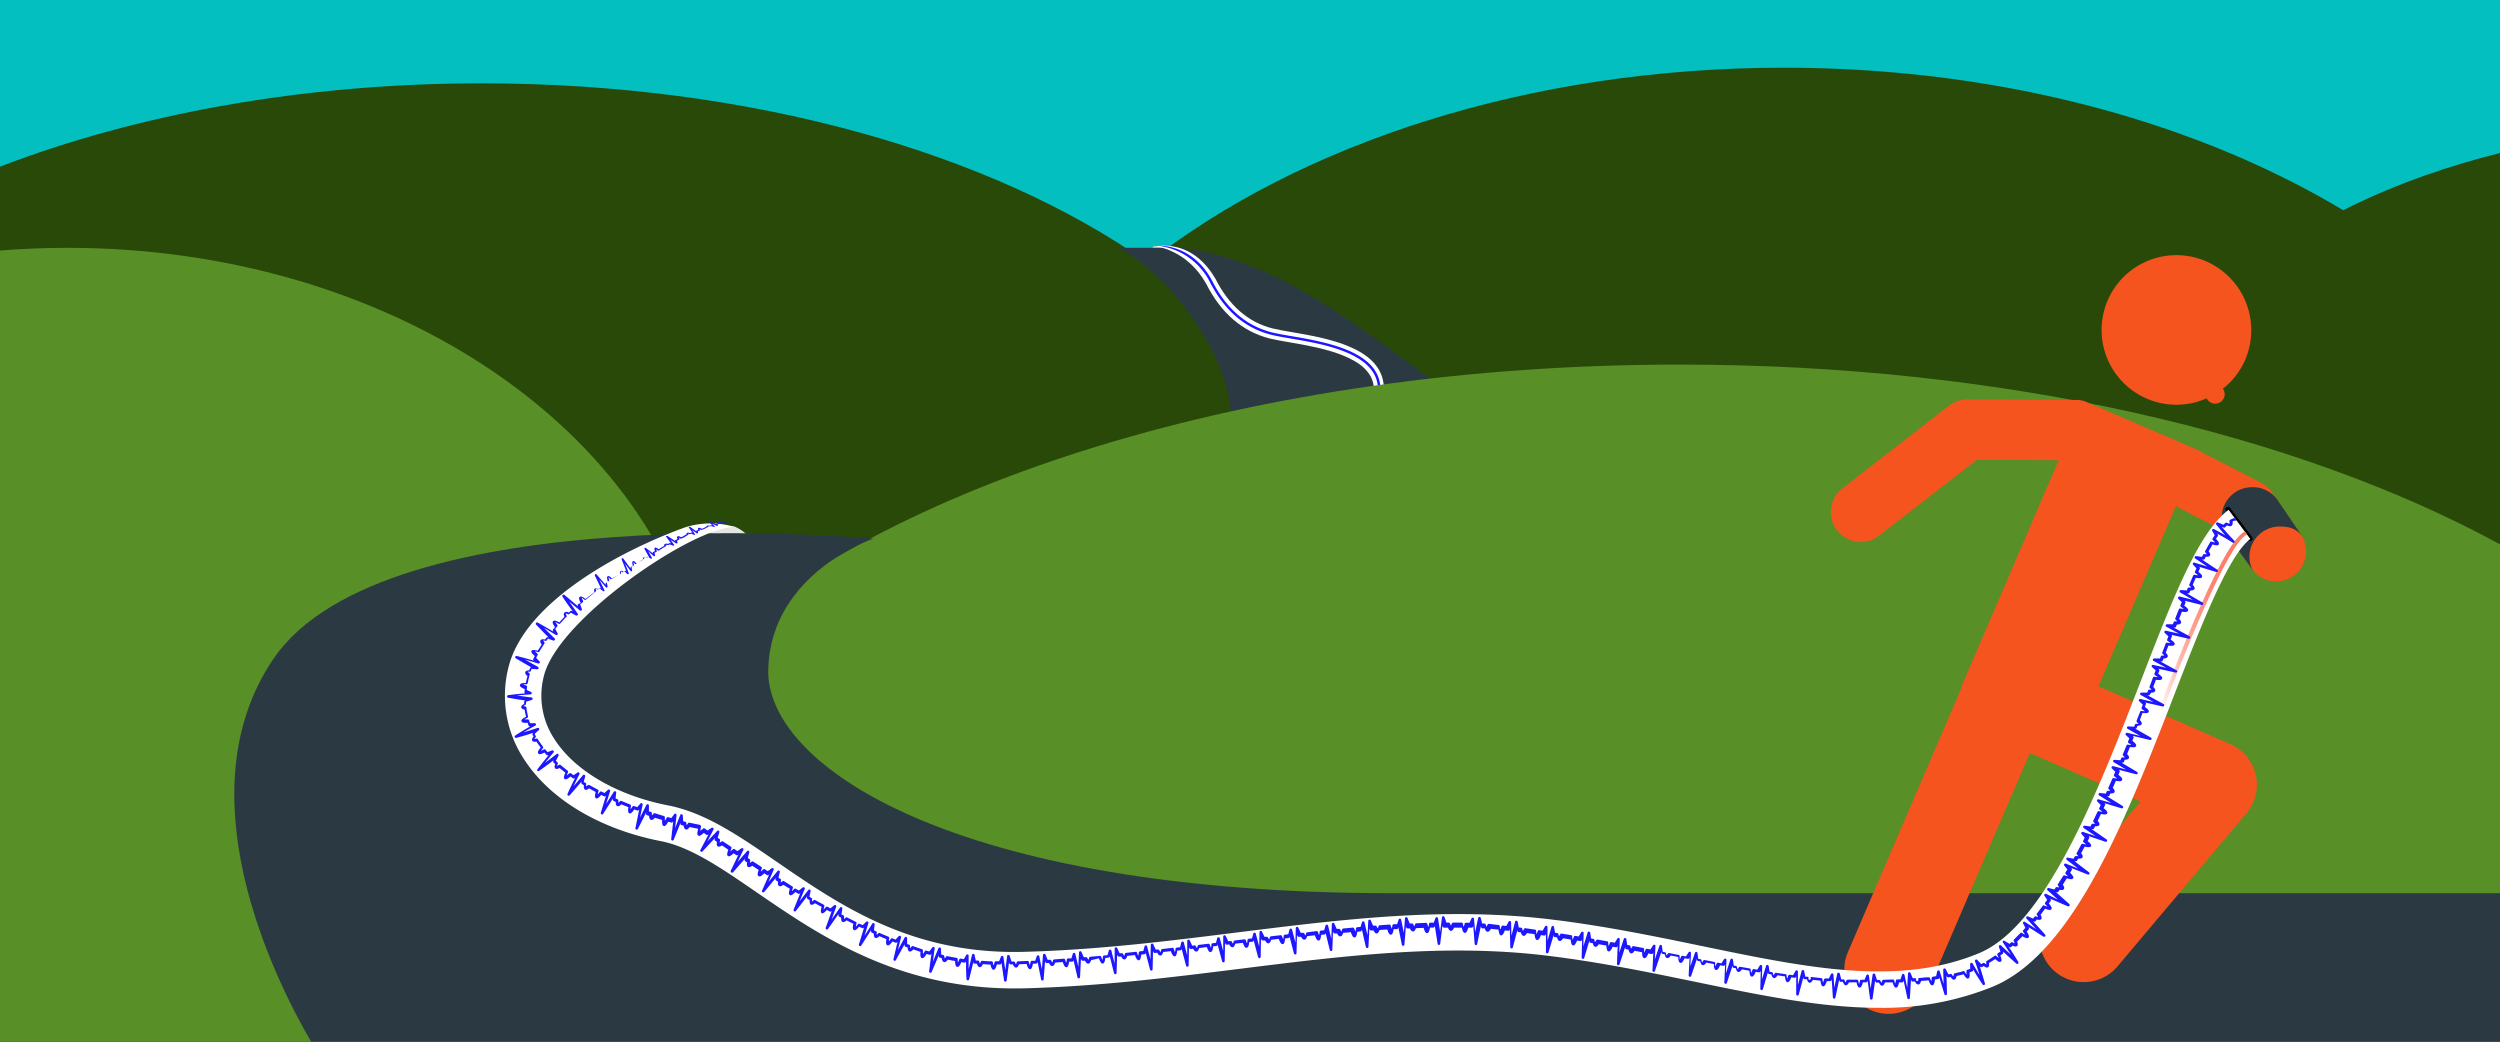
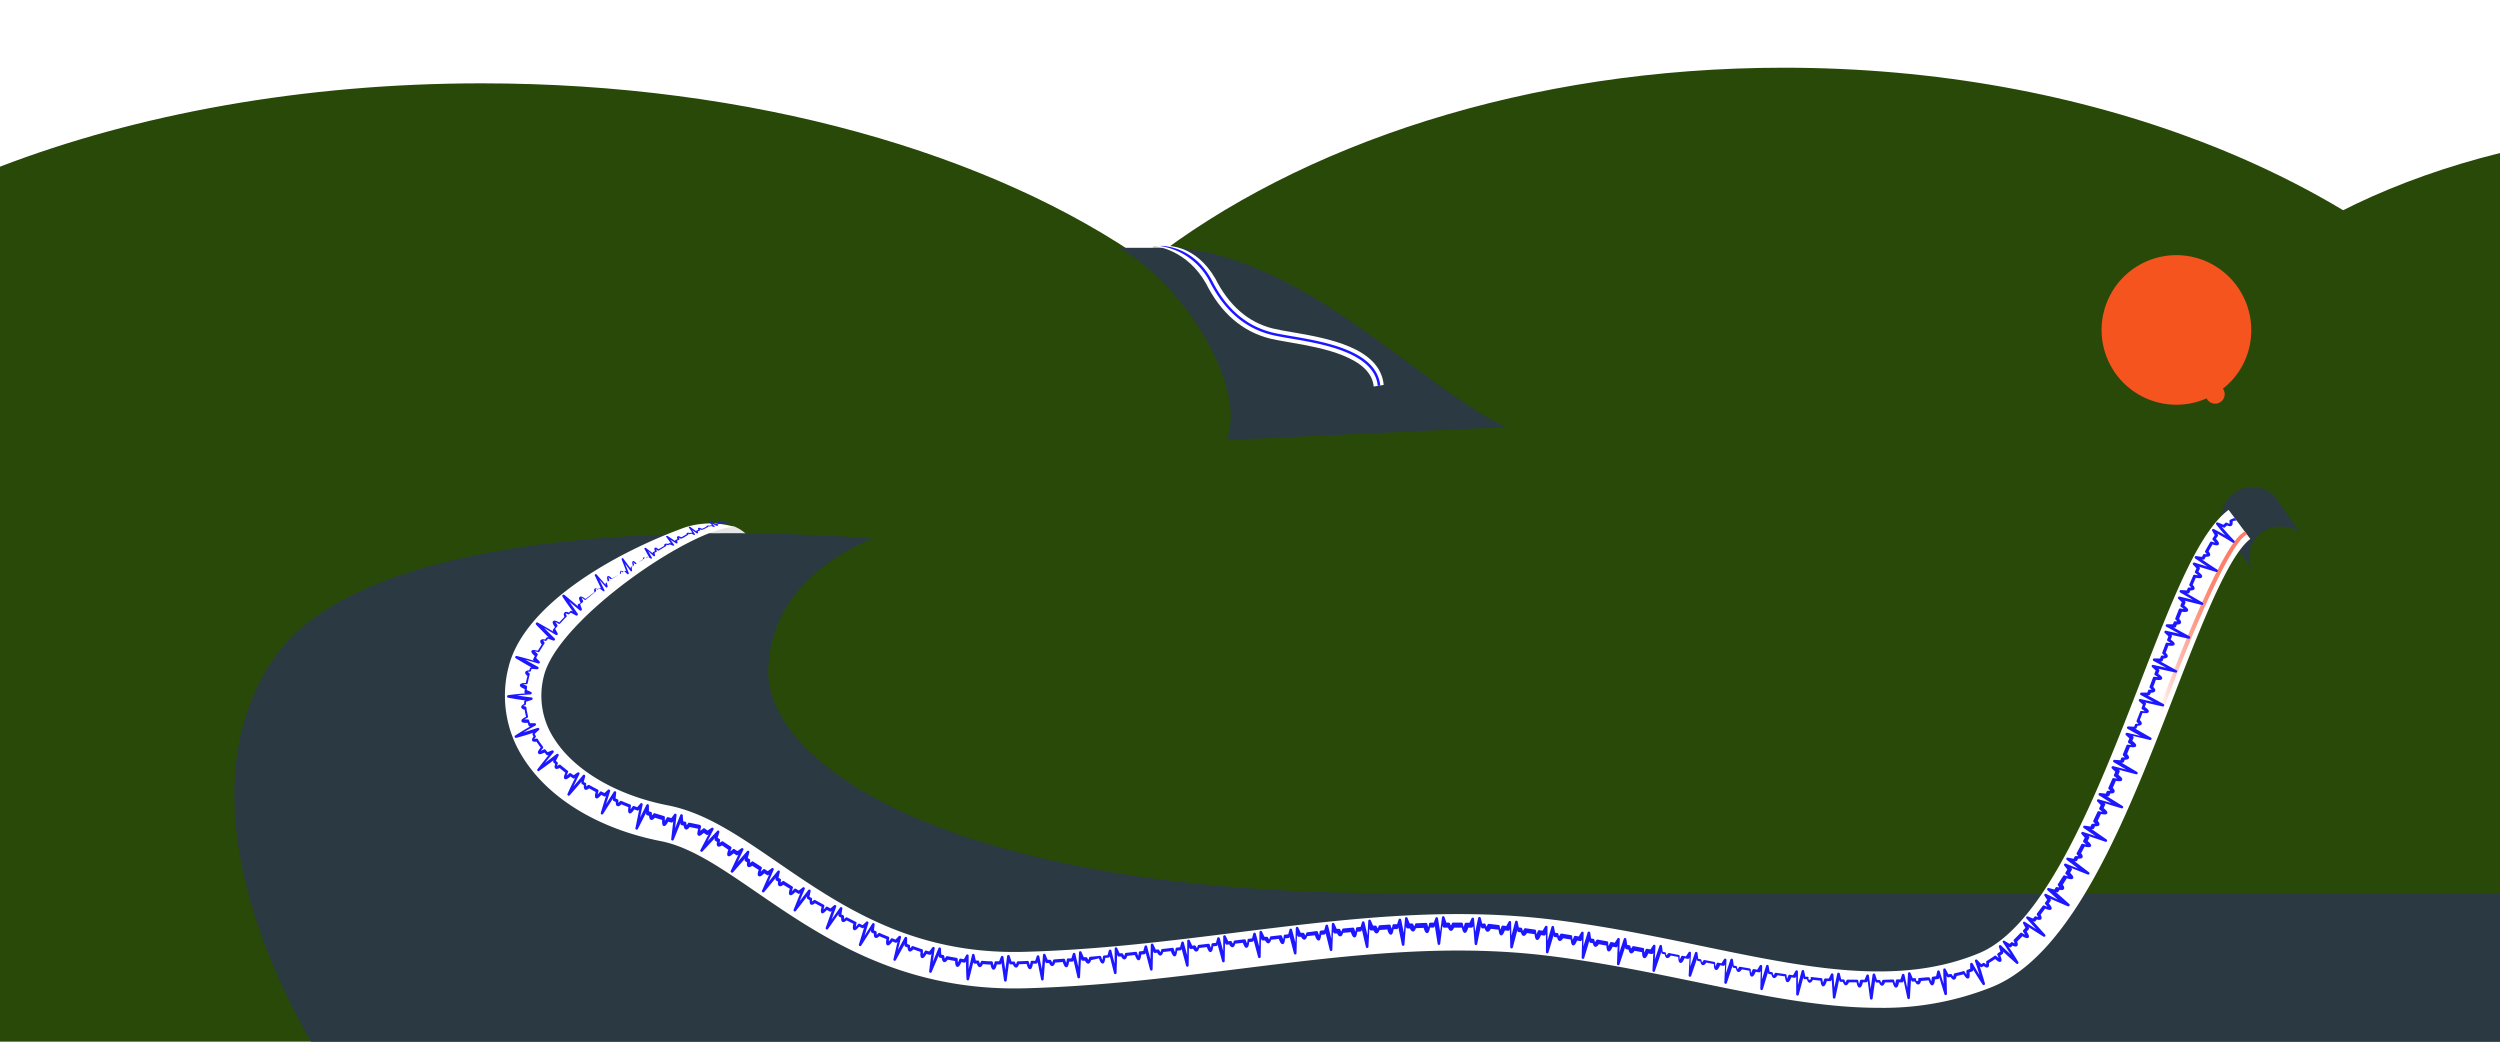
<svg xmlns="http://www.w3.org/2000/svg" viewBox="0 0 480 200">
  <defs>
    <style>.cls-1{fill:#04bfbf;}.cls-2{fill:#284907;}.cls-3{fill:#ccc;}.cls-4{fill:#2b3a42;}.cls-5{fill:#fff;}.cls-6{fill:#1d17ff;}.cls-7{fill:#588f27;}.cls-8{fill:#e5e5e5;}.cls-9{fill:#f5541f;}.cls-10{fill:none;stroke:#000;stroke-linecap:round;stroke-miterlimit:10;}.cls-11{fill:url(#linear-gradient);}</style>
    <linearGradient id="linear-gradient" x1="414.54" y1="119.28" x2="431.46" y2="119.28" gradientUnits="userSpaceOnUse">
      <stop offset="0" stop-color="#fff" />
      <stop offset="0.01" stop-color="#fffdfc" />
      <stop offset="0.11" stop-color="#ffdad4" />
      <stop offset="0.22" stop-color="#ffbdb2" />
      <stop offset="0.34" stop-color="#ffa595" />
      <stop offset="0.47" stop-color="#ff927f" />
      <stop offset="0.61" stop-color="#ff8570" />
      <stop offset="0.77" stop-color="#ff7d67" />
      <stop offset="1" stop-color="#ff7b64" />
    </linearGradient>
  </defs>
  <title>mobile_ekg</title>
  <g id="Background">
-     <rect class="cls-1" width="480" height="200" />
-   </g>
+     </g>
  <g id="Layer_1" data-name="Layer 1">
    <path class="cls-2" d="M480,29.38c-40.18,10-68.24,32.76-68.24,59.23s28.06,49.21,68.24,59.23Z" />
    <path class="cls-2" d="M342.5,13c-49,0-92.86,14.56-122.12,37.46C190.63,29.48,144.41,16,92.5,16,58.13,16,26.25,21.92,0,32V200H480V64.77C452.27,33.79,401.08,13,342.5,13Z" />
    <path class="cls-3" d="M223.69,47.17l-2.09.1a.3.3,0,0,0-.27.37h2.36Z" />
    <path class="cls-4" d="M214.84,47.58h11.74C251.5,50.33,272.54,74,289.06,82l-53.58,2.48C239.58,75,227.89,54.92,214.84,47.58Z" />
    <path class="cls-5" d="M263.75,74.21c-.54-5.64-9.78-7.4-15.88-8.44-1.56-.27-2.9-.5-4-.76-5.3-1.32-9.43-4.87-12.29-10.54-3.65-6.5-9.57-7.21-10-7.2l2.09-.1c.55.09,5.81-.29,9.67,6.31,2.63,5.21,6.33,8.41,11,9.58,1,.25,2.3.47,3.82.73,6.7,1.15,16.82,2.95,17.51,10.11Z" />
    <path class="cls-6" d="M264.53,74.09c-.63-6.25-10.2-8-16.53-9.06-1.54-.26-2.87-.49-3.91-.75-5.08-1.27-9-4.68-11.8-10.15a12.87,12.87,0,0,0-9.63-6.91l.47,0c.1,0,6.08,0,9.61,6.71,2.69,5.34,6.55,8.66,11.48,9.89,1,.25,2.34.48,3.87.74,6.47,1.11,16.26,2.85,16.92,9.48Z" />
-     <path class="cls-7" d="M322.5,70c-81.68,0-152.58,22.77-188.15,56.17C124.74,81.59,74,47.58,12.89,47.58c-4.36,0-8.65.18-12.89.52V200H480V104.51C441.12,83.32,385,70,322.5,70Z" />
    <path class="cls-8" d="M132.54,101.62l8.43-.54a7.34,7.34,0,0,1,2.43,1.59h-6Z" />
    <path class="cls-4" d="M480,171.5H267.5c-84.5,0-120.5-24.5-120-43s20.17-25.08,20.17-25.08S74,94.89,52.5,126.5c-17.46,25.68,0,61.1,7.23,73.5H480Z" />
    <g id="Person_Jogging" data-name="Person Jogging">
-       <path class="cls-9" d="M442,103l-5.73-8.42a5.76,5.76,0,0,0-2.12-1.88l-11.88-6.11,0-.07L401,77.36l-.26-.11-.56-.24,0,0a5.74,5.74,0,0,0-1.53-.22l-20.95-.1h0a5.75,5.75,0,0,0-3.52,1.21L353.46,94a5.75,5.75,0,0,0,7,9.09l19.1-14.81,15.71.08-18.73,43.59.11,0-21.85,50.85a8.5,8.5,0,1,0,15.62,6.71l19.31-44.94L411,153.89l-17.33,20.58a8.5,8.5,0,1,0,13,10.95l24.65-29.27a8.5,8.5,0,0,0-3.08-13.26L402.9,131.78,417.76,97.2l9.87,5.07,4.91,7.21A5.75,5.75,0,0,0,442,103Z" />
      <path class="cls-9" d="M423.68,50.22a14.36,14.36,0,1,0,0,26.26,1.82,1.82,0,1,0,3.12-1.85,14.18,14.18,0,0,0,4.28-5.55A14.43,14.43,0,0,0,423.68,50.22Z" />
      <path class="cls-4" d="M437.72,101.09c2,0,3.39.5,4.44,2.08L437.29,96a5.77,5.77,0,0,0-4.92-2.46,5.83,5.83,0,0,0-4.87,9l5.29,7.27a4.78,4.78,0,0,1-.9-2.89A5.83,5.83,0,0,1,437.72,101.09Z" />
-       <line class="cls-10" x1="427.76" y1="97.8" x2="432" y2="103.4" />
    </g>
    <path class="cls-5" d="M427.89,97.89c-5.83,4.38-10.72,17-16.91,33-8.08,20.85-18.14,46.8-31,52.12-15.52,6.43-32.93,2.83-53.08-1.34-9.17-1.9-18.65-3.86-28.89-5.11-20.53-2.51-40.05-.08-60.71,2.5-13,1.63-26.54,3.31-40.55,3.69-21.6.62-35.37-8.87-47.52-17.22-7.43-5.1-13.84-9.51-21-10.9-9.79-1.92-17.94-6.68-21.79-12.74a15.06,15.06,0,0,1-2-12.15c2.73-10.91,28.49-28.48,36.6-28.57a16.24,16.24,0,0,0-9.44.06c-12.32,4.44-30.8,14.26-33.95,26.81a22.1,22.1,0,0,0,2.89,17.61c4.93,7.76,14.54,13.54,26.35,15.85,5.71,1.12,11.56,5.14,18.35,9.8,12.39,8.51,27.83,19.11,51.68,18.45,14.35-.39,28-2.1,41.22-3.75,20.22-2.52,39.32-4.9,59-2.5,10,1.22,19.29,3.15,28.32,5,12.64,2.62,24.26,5,35.29,5a56.14,56.14,0,0,0,21.89-4.07c15.61-6.47,25.82-32.81,34.83-56.06,5.09-13.13,10.35-26.71,14.59-29.89Z" />
    <path class="cls-11" d="M415.25,136.49l-.71-.26C415,134.92,426.3,104,431,102.07l.41.57C427.78,104.16,418.47,127.63,415.25,136.49Z" />
    <path class="cls-6" d="M429.07,100a3.29,3.29,0,0,1,.34-.08l-.33-.43-.19,0-.17.07a4.94,4.94,0,0,0-.54.25.25.25,0,0,0-.12.25,2,2,0,0,1,0,.51l-.19-.06-.28-.13a.25.25,0,0,0-.28,0l-.08.07-.34.3c-.36-.16-.72-.31-1.09-.44a.25.25,0,0,0-.28.39c.53.68,1.11,1.38,1.76,2.1-.69-.4-1.42-.8-2.21-1.22a.25.25,0,0,0-.33.34q.24.43.49.84l-.23.35-.16.24a.25.25,0,0,0,0,.32,5.15,5.15,0,0,1,.45.5,5.35,5.35,0,0,1-.64-.18.25.25,0,0,0-.3.11l-.94,1.66a.25.25,0,0,0,0,.29c.11.12.23.28.28.34a2,2,0,0,1-.45,0,.25.25,0,0,0-.26.13l-.2.4-1.12-.15a.25.25,0,0,0-.27.16.25.25,0,0,0,.09.3l2.33,1.56-2.47-.77a.25.25,0,0,0-.26.41l.64.69-.28.61a.25.25,0,0,0,.08.31,5.07,5.07,0,0,1,.51.41,5.26,5.26,0,0,1-.65-.1.25.25,0,0,0-.28.14l-.74,1.71a.25.25,0,0,0,.06.29,2,2,0,0,1,.29.31,2.16,2.16,0,0,1-.42,0,.22.22,0,0,0-.25.15l-.17.41-1.12-.07a.23.23,0,0,0-.26.18.25.25,0,0,0,.11.29l2.42,1.4-2.52-.62a.24.24,0,0,0-.28.12.25.25,0,0,0,0,.3l.68.65-.25.61a.25.25,0,0,0,.1.3,5.16,5.16,0,0,1,.52.39,5.14,5.14,0,0,1-.65-.08.25.25,0,0,0-.28.15l-.68,1.73a.25.25,0,0,0,.07.28,2,2,0,0,1,.29.3,1.8,1.8,0,0,1-.42,0,.27.27,0,0,0-.25.16l-.16.41-1.12,0a.26.26,0,0,0-.25.18.25.25,0,0,0,.12.29l2.45,1.34-2.52-.57a.26.26,0,0,0-.28.13.25.25,0,0,0,.05.3l.69.64-.23.61a.25.25,0,0,0,.1.3,5.16,5.16,0,0,1,.53.38,5,5,0,0,1-.65-.07.25.25,0,0,0-.27.16l-.65,1.73a.25.25,0,0,0,.08.28,2,2,0,0,1,.3.3,2.08,2.08,0,0,1-.42,0,.24.24,0,0,0-.24.16l-.15.41-1.12,0a.24.24,0,0,0-.25.18.25.25,0,0,0,.12.29l2.45,1.32-2.51-.56a.25.25,0,0,0-.22.43l.69.63-.23.61a.25.25,0,0,0,.1.3,5.17,5.17,0,0,1,.53.38,5.14,5.14,0,0,1-.64-.07.25.25,0,0,0-.28.16l-.65,1.73a.25.25,0,0,0,.08.28,1.94,1.94,0,0,1,.3.3,2.11,2.11,0,0,1-.42,0,.24.24,0,0,0-.24.16l-.16.41-1.12,0a.25.25,0,0,0-.25.18.25.25,0,0,0,.12.29l2.44,1.33-2.51-.57a.25.25,0,0,0-.28.13.25.25,0,0,0,.05.3l.69.64-.23.61a.25.25,0,0,0,.1.3,5.09,5.09,0,0,1,.53.38,5.22,5.22,0,0,1-.64-.07.24.24,0,0,0-.28.16l-.67,1.72a.25.25,0,0,0,.07.28,2,2,0,0,1,.29.3,2,2,0,0,1-.42,0,.29.29,0,0,0-.25.16l-.16.41-1.12-.06a.26.26,0,0,0-.25.18.25.25,0,0,0,.12.29l2.42,1.36-2.5-.6a.25.25,0,0,0-.28.12.25.25,0,0,0,0,.3l.68.64-.24.6a.25.25,0,0,0,.1.3,5.08,5.08,0,0,1,.52.39,5.19,5.19,0,0,1-.64-.08.25.25,0,0,0-.28.15l-.7,1.71a.25.25,0,0,0,.07.28,2,2,0,0,1,.29.31,2.1,2.1,0,0,1-.42,0,.23.23,0,0,0-.25.15l-.17.4-1.12-.08a.24.24,0,0,0-.26.17.25.25,0,0,0,.11.29l2.38,1.4-2.48-.65a.26.26,0,0,0-.28.12.25.25,0,0,0,0,.3l.67.66-.25.6a.25.25,0,0,0,.09.3,5.29,5.29,0,0,1,.51.4,5.35,5.35,0,0,1-.64-.09.25.25,0,0,0-.28.15l-.74,1.69a.25.25,0,0,0,.06.29,2,2,0,0,1,.28.31,1.84,1.84,0,0,1-.42,0,.25.25,0,0,0-.25.15l-.18.4-1.11-.12a.25.25,0,0,0-.16.46l2.34,1.47-2.45-.72a.25.25,0,0,0-.25.41l.65.68-.27.59a.25.25,0,0,0,.08.31,5.13,5.13,0,0,1,.5.41,5.07,5.07,0,0,1-.64-.12.25.25,0,0,0-.29.14l-.79,1.66a.25.25,0,0,0,.05.29,2,2,0,0,1,.27.32,2.17,2.17,0,0,1-.42,0,.26.26,0,0,0-.26.14l-.19.39-1.11-.16a.24.24,0,0,0-.27.16.25.25,0,0,0,.09.3l2.28,1.55-2.42-.81a.25.25,0,0,0-.29.1.25.25,0,0,0,0,.3l.62.7-.29.58a.25.25,0,0,0,.07.31,5.07,5.07,0,0,1,.48.43,5.06,5.06,0,0,1-.63-.14.25.25,0,0,0-.29.12l-.86,1.62a.25.25,0,0,0,0,.29,2,2,0,0,1,.25.33,2.54,2.54,0,0,1-.41,0,.25.25,0,0,0-.26.13l-.21.38-1.1-.22a.25.25,0,0,0-.2.44l2.18,1.66-2.36-.94a.25.25,0,0,0-.29.39l.58.73-.33.55a.25.25,0,0,0,0,.31,5.05,5.05,0,0,1,.45.46,5.09,5.09,0,0,1-.62-.18.25.25,0,0,0-.3.1l-1,1.56a.25.25,0,0,0,0,.29,2.05,2.05,0,0,1,.23.35,2,2,0,0,1-.41-.06.25.25,0,0,0-.27.11l-.23.36-1.08-.29a.25.25,0,0,0-.29.12.25.25,0,0,0,.05.31l2,1.81-2.27-1.11a.25.25,0,0,0-.32.36l.52.77-.37.52a.25.25,0,0,0,0,.32,5.25,5.25,0,0,1,.41.49,5.33,5.33,0,0,1-.6-.23.25.25,0,0,0-.31.08l-1.09,1.45a.25.25,0,0,0,0,.29,2.09,2.09,0,0,1,.2.37,2,2,0,0,1-.4-.1.25.25,0,0,0-.28.08l-.27.33-1-.41a.25.25,0,0,0-.27.4l1.89,2.06-2.18-1.4a.25.25,0,0,0-.3,0,.25.25,0,0,0-.05.3l.43.83-.08.09c-.11.13-.22.25-.33.37a.25.25,0,0,0,0,.32,5.06,5.06,0,0,1,.34.53,5.19,5.19,0,0,1-.56-.31.25.25,0,0,0-.32,0l-1.26,1.28a.25.25,0,0,0,0,.29,2.08,2.08,0,0,1,.14.39,2,2,0,0,1-.37-.16.25.25,0,0,0-.29,0l-.31.28-.95-.57a.25.25,0,0,0-.31,0,.25.25,0,0,0,0,.31c.52.77,1,1.56,1.53,2.34-.64-.59-1.28-1.18-1.9-1.77a.25.25,0,0,0-.41.26l.29.89-.27.2-.23.16a.25.25,0,0,0-.08.31,5,5,0,0,1,.24.59,5.19,5.19,0,0,1-.47-.41.25.25,0,0,0-.31,0l-.57.38-.34.22c-.19.12-.37.25-.57.35a.25.25,0,0,0-.13.28,2,2,0,0,1,0,.4,2.09,2.09,0,0,1-.32-.24.25.25,0,0,0-.3,0l-.34.19-.77-.81a.25.25,0,0,0-.42.25c.3.88.6,1.77.88,2.67-.46-.74-.91-1.49-1.34-2.23a.25.25,0,0,0-.47.13l0,.92-.08,0a4.22,4.22,0,0,1-.46.17.25.25,0,0,0-.18.28,5.12,5.12,0,0,1,0,.62,5,5,0,0,1-.32-.53.25.25,0,0,0-.3-.12,4.92,4.92,0,0,1-.63.18l-1,.24a.25.25,0,0,0-.19.21,1.91,1.91,0,0,1-.09.39,2,2,0,0,1-.24-.35.25.25,0,0,0-.26-.13l-.43.07-.52-1a.25.25,0,0,0-.28-.13.25.25,0,0,0-.19.25l.07,2.72-.74-2.41a.24.24,0,0,0-.25-.18.25.25,0,0,0-.24.19l-.21.92-.63.1a.25.25,0,0,0-.21.23,5,5,0,0,1-.08.65,4.89,4.89,0,0,1-.24-.59.25.25,0,0,0-.27-.17l-.43,0-1.38.13a.25.25,0,0,0-.22.19.23.23,0,1,1-.34,0,.25.25,0,0,0-.25-.15l-.43,0-.43-1a.25.25,0,0,0-.27-.15.25.25,0,0,0-.21.23l-.16,2.74-.52-2.46a.25.25,0,0,0-.23-.2.24.24,0,0,0-.25.17l-.29.89-.64,0a.25.25,0,0,0-.24.21,5.12,5.12,0,0,1-.13.62,5.08,5.08,0,0,1-.19-.62.26.26,0,0,0-.25-.19l-1.83.06a.25.25,0,0,0-.23.18,2,2,0,0,1-.17.39,2,2,0,0,1-.17-.37.25.25,0,0,0-.24-.17h-.42l-.35-1.06a.23.23,0,0,0-.26-.17.25.25,0,0,0-.23.21l-.38,2.7-.33-2.52a.25.25,0,0,0-.22-.21.26.26,0,0,0-.26.15l-.35.86h-.64a.24.24,0,0,0-.25.2,5,5,0,0,1-.18.62,5,5,0,0,1-.14-.62.25.25,0,0,0-.24-.21l-.79,0c-.34,0-.69,0-1,0a.24.24,0,0,0-.25.16,1.93,1.93,0,0,1-.19.36,2.1,2.1,0,0,1-.15-.4.25.25,0,0,0-.22-.18l-.43,0-.28-1.09a.25.25,0,0,0-.49,0l-.56,2.69-.17-2.53a.25.25,0,0,0-.47-.09l-.41.85-.65,0a.23.23,0,0,0-.26.18,5.24,5.24,0,0,1-.22.61,5,5,0,0,1-.1-.64.25.25,0,0,0-.22-.22l-1.83-.21a.25.25,0,0,0-.25.14.23.23,0,1,1-.34,0,.25.25,0,0,0-.22-.2l-.43,0-.22-1.09a.25.25,0,0,0-.24-.2.26.26,0,0,0-.25.19l-.71,2.67,0-2.55a.25.25,0,0,0-.47-.12l-.46.81-.64-.09a.24.24,0,0,0-.27.17,5.07,5.07,0,0,1-.25.59,5.06,5.06,0,0,1-.08-.64.25.25,0,0,0-.21-.23l-1.82-.26a.24.24,0,0,0-.26.13,2,2,0,0,1-.23.35,2,2,0,0,1-.11-.4.25.25,0,0,0-.21-.21l-.43-.07-.18-1.11a.25.25,0,0,0-.23-.21.23.23,0,0,0-.26.18l-.81,2.64.06-2.56a.25.25,0,0,0-.46-.14l-.49.8-.64-.11a.24.24,0,0,0-.28.16,5.09,5.09,0,0,1-.27.59,5.17,5.17,0,0,1-.06-.64.25.25,0,0,0-.21-.24l-1.82-.32a.25.25,0,0,0-.26.13,1.94,1.94,0,0,1-.24.34,2.08,2.08,0,0,1-.1-.41.25.25,0,0,0-.2-.21l-.43-.08-.15-1.11a.25.25,0,0,0-.23-.21.24.24,0,0,0-.26.17l-.87,2.63.11-2.56a.25.25,0,0,0-.46-.14l-.5.79-.64-.12a.25.25,0,0,0-.28.15,5.22,5.22,0,0,1-.28.58,5.36,5.36,0,0,1,0-.65.25.25,0,0,0-.2-.24l-1.82-.35a.26.26,0,0,0-.27.12,2,2,0,0,1-.24.34,2,2,0,0,1-.1-.41.25.25,0,0,0-.2-.21l-.43-.08-.14-1.11a.25.25,0,0,0-.22-.22.24.24,0,0,0-.26.17l-.9,2.63.13-2.57a.25.25,0,0,0-.46-.15l-.51.79-.64-.12a.26.26,0,0,0-.28.15,5,5,0,0,1-.28.58,5,5,0,0,1,0-.65.25.25,0,0,0-.2-.24l-1.82-.36a.26.26,0,0,0-.27.12,2,2,0,0,1-.24.34,2,2,0,0,1-.1-.41.25.25,0,0,0-.2-.21l-.43-.08-.14-1.11a.25.25,0,0,0-.22-.22.25.25,0,0,0-.26.17l-.9,2.63.13-2.57a.25.25,0,0,0-.46-.15l-.51.79-.64-.12a.24.24,0,0,0-.28.15,5.07,5.07,0,0,1-.28.58,5.18,5.18,0,0,1,0-.65.25.25,0,0,0-.2-.24l-1.82-.35a.24.24,0,0,0-.27.12,2,2,0,0,1-.24.34,2,2,0,0,1-.1-.41.25.25,0,0,0-.2-.21l-.43-.08-.16-1.11a.25.25,0,0,0-.23-.21.23.23,0,0,0-.26.17l-.87,2.65.1-2.58a.25.25,0,0,0-.46-.14l-.5.8-.65-.12a.25.25,0,0,0-.28.15,5.11,5.11,0,0,1-.28.59,5.23,5.23,0,0,1-.05-.65.25.25,0,0,0-.21-.24l-1.83-.33a.25.25,0,0,0-.26.13,2,2,0,0,1-.24.35,2,2,0,0,1-.11-.41.25.25,0,0,0-.21-.21l-.43-.07-.17-1.11a.25.25,0,0,0-.23-.21.23.23,0,0,0-.26.17l-.83,2.67.06-2.58a.25.25,0,0,0-.46-.14l-.49.81-.65-.11a.25.25,0,0,0-.27.16,5.11,5.11,0,0,1-.26.59,5.06,5.06,0,0,1-.07-.65.25.25,0,0,0-.21-.24l-1.83-.3a.26.26,0,0,0-.26.13,2,2,0,0,1-.23.36,2,2,0,0,1-.12-.4.25.25,0,0,0-.21-.2l-.43-.06-.2-1.1a.25.25,0,0,0-.23-.21.25.25,0,0,0-.25.18l-.77,2.68V178a.25.25,0,0,0-.47-.12l-.47.81-.65-.09a.26.26,0,0,0-.27.16,5,5,0,0,1-.25.6,5.06,5.06,0,0,1-.08-.65.25.25,0,0,0-.21-.23l-1.84-.26a.26.26,0,0,0-.26.14,2.05,2.05,0,0,1-.23.36,2,2,0,0,1-.12-.4.25.25,0,0,0-.22-.2l-.44-.05-.22-1.1a.25.25,0,0,0-.24-.2.27.27,0,0,0-.25.19l-.71,2.7-.06-2.59a.25.25,0,0,0-.47-.11l-.45.83-.65-.08a.25.25,0,0,0-.27.17,5.1,5.1,0,0,1-.24.6,5.33,5.33,0,0,1-.1-.65.25.25,0,0,0-.22-.23l-1.85-.22a.25.25,0,0,0-.26.14c-.07.15-.17.32-.21.4a1.87,1.87,0,0,1-.15-.41.25.25,0,0,0-.23-.19l-.45,0-.28-1.08a.26.26,0,0,0-.25-.19.25.25,0,0,0-.24.2c-.2.91-.39,1.82-.58,2.71-.07-.84-.14-1.69-.22-2.56a.25.25,0,0,0-.47-.08l-.4.85-.67,0a.28.28,0,0,0-.26.19,5,5,0,0,1-.19.62,5,5,0,0,1-.15-.63.25.25,0,0,0-.25-.21H279a.25.25,0,0,0-.24.17,2,2,0,0,1-.18.39,2,2,0,0,1-.18-.39.25.25,0,0,0-.24-.17h-.45l-.37-1.07a.25.25,0,0,0-.48.05l-.35,2.78-.42-2.59a.25.25,0,0,0-.22-.21.23.23,0,0,0-.26.16l-.33.89-.66,0a.25.25,0,0,0-.24.21,5.27,5.27,0,0,1-.15.64,5.2,5.2,0,0,1-.19-.62.25.25,0,0,0-.25-.19l-1.86.08a.25.25,0,0,0-.23.18,2,2,0,0,1-.16.39,2,2,0,0,1-.2-.38.27.27,0,0,0-.24-.16l-.44,0-.42-1.05a.24.24,0,0,0-.27-.16.25.25,0,0,0-.21.23l-.22,2.79-.52-2.53a.25.25,0,0,0-.23-.2.26.26,0,0,0-.25.17l-.3.9-.66,0a.25.25,0,0,0-.23.22,5.19,5.19,0,0,1-.13.64,5.21,5.21,0,0,1-.21-.61.24.24,0,0,0-.26-.18l-1.85.13a.25.25,0,0,0-.22.19,2,2,0,0,1-.15.4,2,2,0,0,1-.21-.37.24.24,0,0,0-.25-.15l-.44,0-.44-1a.25.25,0,0,0-.27-.15.25.25,0,0,0-.21.23l-.15,2.79-.58-2.51a.25.25,0,0,0-.23-.19.27.27,0,0,0-.25.18l-.27.9-.65.06a.25.25,0,0,0-.23.22,5.07,5.07,0,0,1-.11.64,5.29,5.29,0,0,1-.22-.61.24.24,0,0,0-.26-.18l-1.85.17a.25.25,0,0,0-.22.19,2.07,2.07,0,0,1-.14.4,2,2,0,0,1-.21-.37.25.25,0,0,0-.25-.15l-.44,0-.46-1a.25.25,0,0,0-.48.09l-.1,2.79-.62-2.5a.25.25,0,0,0-.24-.19.27.27,0,0,0-.25.18l-.26.9-.65.07a.25.25,0,0,0-.22.23,5.2,5.2,0,0,1-.1.64,5.18,5.18,0,0,1-.23-.61.25.25,0,0,0-.26-.17L251,179a.25.25,0,0,0-.22.2,2,2,0,0,1-.13.4,2,2,0,0,1-.22-.36.25.25,0,0,0-.25-.14l-.44,0-.47-1a.25.25,0,0,0-.28-.14.25.25,0,0,0-.2.24l-.07,2.78-.65-2.5a.25.25,0,0,0-.24-.19.26.26,0,0,0-.24.18l-.25.91-.65.08a.25.25,0,0,0-.22.23,5.13,5.13,0,0,1-.09.64,5.12,5.12,0,0,1-.24-.6.25.25,0,0,0-.27-.17l-1.84.21a.25.25,0,0,0-.22.2,2,2,0,0,1-.13.4,1.93,1.93,0,0,1-.22-.36.25.25,0,0,0-.25-.14l-.43,0-.48-1a.25.25,0,0,0-.28-.14.25.25,0,0,0-.2.24l-.05,2.78-.66-2.49a.25.25,0,0,0-.24-.19h0a.25.25,0,0,0-.24.19l-.24.91-.65.08a.25.25,0,0,0-.22.23,5.18,5.18,0,0,1-.09.64,5.15,5.15,0,0,1-.24-.6.25.25,0,0,0-.27-.17l-1.84.22a.25.25,0,0,0-.22.2,2,2,0,0,1-.13.4,2,2,0,0,1-.22-.36.25.25,0,0,0-.26-.14l-.43.05-.48-1a.25.25,0,0,0-.48.1l0,2.78-.67-2.49a.26.26,0,0,0-.48,0l-.24.91-.65.08a.25.25,0,0,0-.22.23,5.19,5.19,0,0,1-.09.64,5.16,5.16,0,0,1-.24-.6.25.25,0,0,0-.27-.17l-1.84.22a.25.25,0,0,0-.21.2,2,2,0,0,1-.13.4,2,2,0,0,1-.22-.36.25.25,0,0,0-.26-.14l-.43.05-.48-1a.25.25,0,0,0-.48.1l0,2.78-.66-2.49a.25.25,0,0,0-.24-.19h0a.25.25,0,0,0-.24.19l-.24.91-.65.08a.25.25,0,0,0-.22.23,5.18,5.18,0,0,1-.09.64,5.26,5.26,0,0,1-.24-.6A.25.25,0,0,0,225,182l-1.84.21a.25.25,0,0,0-.22.2,2,2,0,0,1-.13.4,2,2,0,0,1-.22-.36.25.25,0,0,0-.26-.14l-.43,0-.47-1a.25.25,0,0,0-.28-.14.25.25,0,0,0-.2.24l-.06,2.78-.65-2.49a.25.25,0,0,0-.24-.19h0a.25.25,0,0,0-.24.18l-.25.9-.65.07a.25.25,0,0,0-.22.23,5.21,5.21,0,0,1-.1.64,5.32,5.32,0,0,1-.23-.61.24.24,0,0,0-.27-.17l-1.84.2a.25.25,0,0,0-.22.19,2,2,0,0,1-.13.4,2,2,0,0,1-.21-.36.25.25,0,0,0-.25-.15l-.43,0-.46-1a.26.26,0,0,0-.28-.14.25.25,0,0,0-.2.24L214,185l-.62-2.49a.25.25,0,0,0-.24-.19h0a.25.25,0,0,0-.24.18l-.26.9-.65.06a.25.25,0,0,0-.23.22,5,5,0,0,1-.1.64,5.18,5.18,0,0,1-.23-.61.25.25,0,0,0-.26-.18l-1.84.17a.25.25,0,0,0-.22.19,2,2,0,0,1-.14.4,2,2,0,0,1-.21-.36.25.25,0,0,0-.25-.15l-.43,0-.44-1a.25.25,0,0,0-.27-.15.25.25,0,0,0-.2.23l-.13,2.77-.58-2.5a.25.25,0,0,0-.23-.19.26.26,0,0,0-.25.18l-.27.89-.65,0a.25.25,0,0,0-.23.22,5.08,5.08,0,0,1-.12.63,5,5,0,0,1-.21-.61.24.24,0,0,0-.26-.18l-1.84.14a.25.25,0,0,0-.22.19,2.05,2.05,0,0,1-.15.4,2,2,0,0,1-.2-.37.24.24,0,0,0-.25-.15l-.43,0-.42-1a.25.25,0,0,0-.48.08l-.21,2.74-.5-2.51a.25.25,0,0,0-.48,0l-.3.88-.65,0a.25.25,0,0,0-.24.21,5.26,5.26,0,0,1-.14.63,5,5,0,0,1-.19-.62.26.26,0,0,0-.25-.19l-1.84.08a.25.25,0,0,0-.23.18,2.07,2.07,0,0,1-.16.39,2,2,0,0,1-.18-.37.25.25,0,0,0-.24-.17h-.43l-.36-1.07a.25.25,0,0,0-.48,0l-.35,2.71-.36-2.51a.25.25,0,0,0-.22-.21.26.26,0,0,0-.26.16l-.35.87h-.64a.25.25,0,0,0-.24.2,5.2,5.2,0,0,1-.18.63,5.11,5.11,0,0,1-.15-.62.25.25,0,0,0-.24-.21h-.18a5.16,5.16,0,0,1-.52,0l-1.1-.08a.24.24,0,0,0-.25.16,2,2,0,0,1-.19.36,2,2,0,0,1-.14-.39.25.25,0,0,0-.23-.19l-.42,0-.24-1.08a.25.25,0,0,0-.24-.2h0a.25.25,0,0,0-.24.19c-.21.91-.43,1.82-.65,2.74,0-.91,0-1.76,0-2.58a.25.25,0,0,0-.19-.24.26.26,0,0,0-.28.12l-.44.79-.61-.11a.24.24,0,0,0-.28.16,5.09,5.09,0,0,1-.25.58,5,5,0,0,1-.05-.64.25.25,0,0,0-.21-.24l-.69-.12-.39-.07-.69-.13a.25.25,0,0,0-.27.11,1.93,1.93,0,0,1-.24.32,2,2,0,0,1-.08-.42.25.25,0,0,0-.18-.22l-.41-.11-.06-1.12a.25.25,0,0,0-.21-.23.24.24,0,0,0-.27.15c-.35.85-.71,1.71-1.07,2.58.11-.86.23-1.71.35-2.55a.25.25,0,0,0-.15-.27.25.25,0,0,0-.3.08l-.57.75-.11,0-.48-.14a.25.25,0,0,0-.3.12,5.07,5.07,0,0,1-.34.54,5.24,5.24,0,0,1,0-.65.25.25,0,0,0-.17-.27l-1.73-.6a.26.26,0,0,0-.28.08,2,2,0,0,1-.29.3,2,2,0,0,1,0-.41.25.25,0,0,0-.17-.24l-.4-.14,0-1.11a.25.25,0,0,0-.18-.25.25.25,0,0,0-.29.12l-1.31,2.39L173,180a.25.25,0,0,0-.12-.28.25.25,0,0,0-.3,0l-.64.68-.6-.24a.25.25,0,0,0-.3.09,5.1,5.1,0,0,1-.39.51,5.06,5.06,0,0,1,.09-.63.25.25,0,0,0-.15-.28l-.66-.27c-.34-.13-.68-.28-1-.44a.25.25,0,0,0-.29.06,2,2,0,0,1-.31.27,2.05,2.05,0,0,1,0-.42.25.25,0,0,0-.14-.25l-.39-.18.13-1.11a.25.25,0,0,0-.46-.16l-1.48,2.32.74-2.43a.25.25,0,0,0-.41-.26l-.69.65-.59-.27a.25.25,0,0,0-.3.08,5.09,5.09,0,0,1-.42.49,5.11,5.11,0,0,1,.13-.64.25.25,0,0,0-.13-.29l-1.64-.83a.25.25,0,0,0-.29,0,2.06,2.06,0,0,1-.33.26,2,2,0,0,1,0-.42.25.25,0,0,0-.13-.26l-.38-.19.18-1.1a.25.25,0,0,0-.45-.19l-1.6,2.24.87-2.41a.25.25,0,0,0-.09-.29.25.25,0,0,0-.3,0l-.71.6-.57-.31a.25.25,0,0,0-.31.06,5.25,5.25,0,0,1-.44.47,5.05,5.05,0,0,1,.15-.63.25.25,0,0,0-.12-.29l-1.62-.88a.25.25,0,0,0-.29,0,2,2,0,0,1-.33.25,2,2,0,0,1,0-.42.25.25,0,0,0-.12-.26l-.38-.22.22-1.1a.25.25,0,0,0-.44-.2l-1.69,2.18,1-2.37a.25.25,0,0,0-.39-.29l-.74.58-.56-.32a.25.25,0,0,0-.31,0,5,5,0,0,1-.46.45,5.17,5.17,0,0,1,.18-.62.25.25,0,0,0-.11-.3l-1.58-1a.25.25,0,0,0-.29,0,2,2,0,0,1-.35.24,2,2,0,0,1,.05-.41.25.25,0,0,0-.11-.27l-.37-.22.26-1.09a.25.25,0,0,0-.13-.28.25.25,0,0,0-.3.06l-1.76,2.13,1-2.34a.25.25,0,0,0-.38-.3l-.75.55-.55-.35a.25.25,0,0,0-.31,0,5,5,0,0,1-.48.44,5.19,5.19,0,0,1,.2-.62.25.25,0,0,0-.1-.3l-1.55-1a.25.25,0,0,0-.29,0,2,2,0,0,1-.35.23,2,2,0,0,1,.06-.42.25.25,0,0,0-.1-.27l-.36-.24.29-1.08a.25.25,0,0,0-.43-.23l-1.82,2.08,1.1-2.31a.25.25,0,0,0-.37-.31l-.77.53-.54-.36a.25.25,0,0,0-.32,0,5.15,5.15,0,0,1-.49.43,5.11,5.11,0,0,1,.21-.61.25.25,0,0,0-.09-.3l-1.52-1a.25.25,0,0,0-.29,0,2,2,0,0,1-.36.22,2,2,0,0,1,.08-.41.25.25,0,0,0-.1-.28l-.36-.25.32-1.07a.25.25,0,0,0-.42-.24l-1.88,2,1.17-2.27a.25.25,0,0,0-.36-.32l-.79.51-.52-.38a.25.25,0,0,0-.32,0,5,5,0,0,1-.53.43l0-.16.13-.62a.25.25,0,0,0-.1-.25l-.19-.14-.1,0-1.84-.38a.25.25,0,0,0-.27.12,2,2,0,0,1-.25.33,2,2,0,0,1-.08-.41.25.25,0,0,0-.19-.22l-.41-.1-.08-1.12a.25.25,0,0,0-.21-.23.24.24,0,0,0-.27.15l-1,2.53.29-2.51a.25.25,0,0,0-.16-.26.25.25,0,0,0-.29.08l-.55.75-.62-.17a.25.25,0,0,0-.29.13,5.15,5.15,0,0,1-.33.55,5.06,5.06,0,0,1,0-.64.25.25,0,0,0-.18-.26l-1.75-.53a.25.25,0,0,0-.28.09,2,2,0,0,1-.28.31,2,2,0,0,1,0-.41.25.25,0,0,0-.17-.24l-.41-.13v-1.12a.25.25,0,0,0-.47-.12l-1.23,2.43.5-2.47a.25.25,0,0,0-.43-.21l-.62.7-.6-.22a.25.25,0,0,0-.3.1,5.23,5.23,0,0,1-.37.52,5.07,5.07,0,0,1,.07-.64.25.25,0,0,0-.15-.28l-.66-.26-.7-.29-.32-.13a.24.24,0,0,0-.28.07,2,2,0,0,1-.3.28,2,2,0,0,1,0-.41.25.25,0,0,0-.15-.25l-.39-.17.12-1.11a.25.25,0,0,0-.46-.16c-.49.78-1,1.57-1.49,2.36.26-.83.52-1.66.78-2.47a.25.25,0,0,0-.1-.29.25.25,0,0,0-.3,0l-.68.63-.57-.28a.25.25,0,0,0-.31.07,5.26,5.26,0,0,1-.42.48,5.29,5.29,0,0,1,.15-.63.25.25,0,0,0-.12-.29l-.62-.33c-.32-.17-.64-.35-1-.54a.25.25,0,0,0-.29,0,2,2,0,0,1-.33.24,2,2,0,0,1,0-.41.25.25,0,0,0-.12-.27l-.07,0-.28-.17.28-1.08a.25.25,0,0,0-.43-.22c-.6.72-1.2,1.43-1.81,2.13.38-.79.75-1.56,1.13-2.32a.25.25,0,0,0-.36-.32l-.76.52-.51-.36a.25.25,0,0,0-.31,0,5.16,5.16,0,0,1-.5.4,5.14,5.14,0,0,1,.25-.59.25.25,0,0,0-.07-.31l-.77-.62c-.2-.16-.41-.32-.6-.5a.26.26,0,0,0-.3,0,2,2,0,0,1-.36.17,2,2,0,0,1,.13-.38.25.25,0,0,0-.06-.29l-.3-.27.51-1a.25.25,0,0,0-.38-.31c-.73.57-1.48,1.14-2.23,1.7.54-.68,1.09-1.35,1.64-2a.25.25,0,0,0,0-.31.25.25,0,0,0-.29-.09l-.85.33-.39-.46a.25.25,0,0,0-.31-.06,5.25,5.25,0,0,1-.58.27,5.12,5.12,0,0,1,.39-.49.25.25,0,0,0,0-.31l-.51-.72a6.06,6.06,0,0,1-.46-.7.25.25,0,0,0-.28-.13,2,2,0,0,1-.39.05,2,2,0,0,1,.24-.31.25.25,0,0,0,0-.29l-.11-.19-.09-.14q.4-.39.82-.75a.25.25,0,0,0,.05-.31.25.25,0,0,0-.3-.11c-.89.3-1.79.58-2.69.85.76-.46,1.51-.88,2.26-1.29a.25.25,0,0,0,.12-.29.24.24,0,0,0-.25-.18h-.89l-.19-.56a.24.24,0,0,0-.26-.17,4.17,4.17,0,0,1-.62,0,5.22,5.22,0,0,1,.55-.29.25.25,0,0,0,.14-.28l-.14-.67a5.19,5.19,0,0,1-.16-1,.25.25,0,0,0-.2-.23,2.08,2.08,0,0,1-.37-.11,1.9,1.9,0,0,1,.34-.18.3.3,0,0,0,.15-.3c0-.11,0-.22,0-.33l1.06-.33a.25.25,0,0,0,0-.49c-.93-.11-1.87-.23-2.8-.38.86-.08,1.72-.15,2.59-.2a.25.25,0,0,0,.09-.48l-.81-.37.07-.59a.25.25,0,0,0-.17-.27,5.28,5.28,0,0,1-.58-.24,5,5,0,0,1,.62,0,.25.25,0,0,0,.24-.19l.15-.66c0-.13.06-.26.09-.38a5.61,5.61,0,0,1,.16-.64.25.25,0,0,0-.1-.29,2,2,0,0,1-.3-.25,2,2,0,0,1,.38,0h0a.25.25,0,0,0,.24-.17l.12-.38,1.09.08a.25.25,0,0,0,.26-.18.25.25,0,0,0-.12-.29c-.81-.44-1.63-.9-2.44-1.37.84.23,1.67.48,2.5.73a.25.25,0,0,0,.25-.41l-.65-.66.28-.54a.25.25,0,0,0-.06-.31,4.84,4.84,0,0,1-.47-.42,5.1,5.1,0,0,1,.6.16.25.25,0,0,0,.3-.13,5.5,5.5,0,0,1,.34-.57l.58-.92a.25.25,0,0,0,0-.29,2.11,2.11,0,0,1-.22-.34,2.06,2.06,0,0,1,.4.08.26.26,0,0,0,.28-.09l.24-.33,1,.36a.25.25,0,0,0,.26-.42c-.67-.65-1.33-1.31-2-2,.75.44,1.49.88,2.23,1.34a.25.25,0,0,0,.35-.34l-.46-.81.4-.48a.25.25,0,0,0,0-.31,5.18,5.18,0,0,1-.35-.52,5.19,5.19,0,0,1,.57.3.25.25,0,0,0,.31,0l.48-.52c.24-.27.49-.53.76-.78a.25.25,0,0,0,0-.29,2,2,0,0,1-.15-.38,2,2,0,0,1,.38.15.25.25,0,0,0,.29,0l.3-.29,1,.54a.25.25,0,0,0,.33-.36c-.54-.76-1.07-1.52-1.6-2.29l2,1.67a.25.25,0,0,0,.4-.28l-.32-.88.49-.4a.25.25,0,0,0,.06-.31,5.09,5.09,0,0,1-.27-.58,5.16,5.16,0,0,1,.52.38.25.25,0,0,0,.32,0c.18-.15.35-.3.54-.44l1.33-1.12a.21.21,0,0,0,.06-.23,1.79,1.79,0,0,1-.07-.33,1.43,1.43,0,0,1,.27.16.17.17,0,0,0,.22,0l.26-.2.67.53a.17.17,0,0,0,.23,0,.21.21,0,0,0,0-.25l-.95-1.94,1.28,1.48a.18.18,0,0,0,.22,0,.21.21,0,0,0,.09-.22l-.16-.73.39-.29a.21.21,0,0,0,.07-.24,4.41,4.41,0,0,1-.16-.49,3.85,3.85,0,0,1,.36.35c.06.07.44-.07.54-.14l1.45-.86a.19.19,0,0,0,.07-.19,1.49,1.49,0,0,1,0-.29,1.36,1.36,0,0,1,.23.17.16.16,0,0,0,.2,0l.24-.16.56.53a.16.16,0,0,0,.21,0,.19.19,0,0,0,.06-.21l-.71-1.81,1.05,1.43a.16.16,0,0,0,.2.05.18.18,0,0,0,.1-.19l-.09-.66.37-.23a.19.19,0,0,0,.08-.21,3.81,3.81,0,0,1-.11-.45,3.56,3.56,0,0,1,.3.33.16.16,0,0,0,.21,0l1.51-1a.13.13,0,0,0,.07-.15.88.88,0,0,1,0-.22l.23.11a.19.19,0,0,0,.19,0l.24-.13.56.36a.19.19,0,0,0,.2,0,.12.12,0,0,0,.05-.16l-.73-1.3,1.05,1a.19.19,0,0,0,.19,0,.13.13,0,0,0,.09-.15l-.1-.49.36-.19a.13.13,0,0,0,.07-.16,2.29,2.29,0,0,1-.11-.32,3,3,0,0,1,.3.23.19.19,0,0,0,.2,0l1.35-.83c.06,0,.09-.08.08-.12a.51.51,0,0,1,0-.17l.23.07a.26.26,0,0,0,.2,0l.25-.13.57.23a.26.26,0,0,0,.21,0c.06,0,.09-.09.06-.13l-.71-1,1.06.7a.23.23,0,0,0,.2,0c.07,0,.11-.08.1-.13l-.09-.38.38-.18c.07,0,.1-.09.08-.14a1.31,1.31,0,0,1-.11-.25l.3.16a.24.24,0,0,0,.21,0l.42-.19.81-.51c.06,0,.08-.06.07-.09a.38.38,0,0,1,0-.14l.19.07a.24.24,0,0,0,.17,0l.22-.08.47.23a.24.24,0,0,0,.18,0c.06,0,.08-.07.06-.1l-.54-.82.86.63a.21.21,0,0,0,.17,0c.06,0,.1-.06.1-.09l-.05-.31.34-.12c.06,0,.09-.06.08-.1a1,1,0,0,1-.07-.2l.24.15a.22.22,0,0,0,.18,0l.37-.12.76-.4c.06,0,.08,0,.07-.06a.18.18,0,0,1,0-.09l.19,0a.35.35,0,0,0,.17,0l.22-.06.47.15a.35.35,0,0,0,.18,0c.06,0,.08,0,.06-.07l-.54-.55.86.42a.3.3,0,0,0,.17,0c.06,0,.1,0,.1-.06l-.05-.21.34-.08c.06,0,.09,0,.08-.07a.55.55,0,0,1-.07-.14l.24.1a.32.32,0,0,0,.18,0l1.06-.21-.31-.06-.76.15c-.39-.17-.52-.14-.59-.12s-.2,0-.06.27l-.32.08c-.05,0-.09,0-.08.06v0l-1.17-.57a.32.32,0,0,0-.19,0c-.07,0-.1,0-.07.07l.69.71-.1,0a.35.35,0,0,0-.17,0l-.23.06a1,1,0,0,0-.48,0c-.14,0-.15.12-.13.19l-.65.32-.27.09c-.39-.25-.52-.2-.59-.18s-.2.07-.06.4l-.32.11c-.05,0-.09.05-.08.09v.06l-1.17-.85a.22.22,0,0,0-.19,0c-.07,0-.1.07-.07.11l.69,1-.1,0a.24.24,0,0,0-.17,0l-.23.08a.71.71,0,0,0-.48-.06.22.22,0,0,0-.13.28l-.74.44-.3.14c-.47-.27-.63-.2-.7-.16s-.23.11,0,.51l-.37.18c-.06,0-.1.08-.09.12l0,.07-1.44-.95a.24.24,0,0,0-.22,0c-.07,0-.1.1-.07.14l.91,1.24-.12,0a.26.26,0,0,0-.2,0l-.26.13a.77.77,0,0,0-.56,0,.29.29,0,0,0-.12.37l-1.12.65c-.47-.39-.61-.32-.68-.28s-.21.11,0,.64l-.34.18a.13.13,0,0,0-.08.14l0,.09L124,105.21a.19.19,0,0,0-.21,0,.12.12,0,0,0-.06.17l.93,1.66-.11-.07a.19.19,0,0,0-.19,0l-.24.13a.6.6,0,0,0-.54-.09c-.15.08-.14.27-.1.45l-1.28.73c-.47-.57-.62-.48-.69-.43s-.22.13,0,.86l-.36.22a.18.18,0,0,0-.08.18l0,.12-1.42-1.93a.16.16,0,0,0-.22,0,.19.19,0,0,0-.07.22l.91,2.31-.11-.11a.16.16,0,0,0-.2,0l-.25.16c-.18-.14-.4-.26-.55-.16s-.16.36-.12.6l-1.56.84c-.57-.59-.72-.48-.81-.42s-.23.17.05,1l-.37.28a.21.21,0,0,0-.08.21l0,.13-1.75-2a.17.17,0,0,0-.24,0,.21.21,0,0,0-.06.26l1.21,2.5-.13-.11a.17.17,0,0,0-.22,0l-.26.21c-.22-.15-.47-.25-.63-.12s-.13.42-.06.68l-1.3,1-.4.32c-.83-.65-1-.48-1.12-.4s-.29.25.19,1.18L111,116a.25.25,0,0,0-.07.28l.05.14c-.86-.74-1.74-1.47-2.61-2.19a.25.25,0,0,0-.37.33c.64,1,1.3,1.91,2,2.86l-.18-.1a.25.25,0,0,0-.3,0l-.3.3c-.31-.14-.65-.22-.85,0s-.11.54,0,.84c-.25.24-.46.46-.65.68l-.34.37c-.92-.52-1.09-.33-1.18-.24s-.26.28.36,1.14l-.38.46a.25.25,0,0,0,0,.28l.07.12c-1-.59-2-1.17-3-1.73a.25.25,0,0,0-.32.06.25.25,0,0,0,0,.33c.8.84,1.61,1.67,2.43,2.49l-.17-.06a.25.25,0,0,0-.28.09l-.25.34c-.33-.08-.69-.1-.86.13s0,.55.21.83l-.49.77c-.1.16-.19.3-.27.43-1-.3-1.13-.07-1.19,0s-.18.34.62,1l-.27.52a.25.25,0,0,0,0,.29l.09.09c-1.08-.32-2.18-.62-3.27-.9a.25.25,0,0,0-.29.14.25.25,0,0,0,.1.31c1,.6,2,1.18,3,1.74H102a.26.26,0,0,0-.25.17l-.13.39c-.33,0-.68.1-.77.35s.15.53.41.73c0,.17-.09.35-.12.51s-.05.25-.08.37l-.11.47c-1.1,0-1.12.31-1.13.43s0,.38.94.75l-.07.57a.25.25,0,0,0,.14.25l.09,0c-1.13.08-2.24.19-3.36.34a.25.25,0,0,0,0,.49c1.12.21,2.25.39,3.39.54l-.14,0a.25.25,0,0,0-.17.22,2.67,2.67,0,0,0,0,.44c-.3.14-.58.35-.56.62s.35.42.67.5a5.4,5.4,0,0,0,.15.89l.1.46c-1,.47-.9.73-.87.85s.11.38,1.18.29l.18.54a.25.25,0,0,0,.23.17h.09c-1,.54-1.91,1.11-2.89,1.74a.25.25,0,0,0-.09.31.25.25,0,0,0,.29.14c1.1-.29,2.21-.61,3.3-1l-.11.1a.25.25,0,0,0-.06.27,2.42,2.42,0,0,0,.19.37v0c-.21.26-.38.57-.25.8s.49.24.82.18c.12.21.26.4.4.59l.4.56c-.71.83-.53,1-.45,1.13s.24.29,1.19-.18l.38.45a.26.26,0,0,0,.28.07l.11,0c-.71.87-1.42,1.76-2.11,2.66a.25.25,0,0,0,0,.33.25.25,0,0,0,.32,0c.94-.67,1.87-1.35,2.78-2.05l-.08.16a.25.25,0,0,0,.06.3l.31.28c-.12.31-.19.67,0,.85s.54.08.84-.08l.5.41.61.49c-.45,1-.24,1.13-.13,1.2s.31.22,1.11-.47l.49.35a.25.25,0,0,0,.29,0l.11-.08c-.49,1-1,2-1.46,3.08a.25.25,0,0,0,.41.27c.76-.86,1.52-1.74,2.27-2.63l0,.19a.25.25,0,0,0,.1.27l.37.23c-.05.33,0,.69.19.83s.55,0,.81-.24c.27.16.54.31.82.46l.44.24c-.28,1-.05,1.14.06,1.2s.34.19,1-.64l.54.27a.25.25,0,0,0,.28,0l.11-.1c-.34,1.07-.68,2.17-1,3.27a.25.25,0,0,0,.13.3.25.25,0,0,0,.31-.09c.64-1,1.27-2,1.88-2.93l0,.2a.25.25,0,0,0,.15.25l.4.18c0,.33,0,.69.29.8s.54-.1.78-.34l.16.07.72.29.47.19c-.16,1,.08,1.14.19,1.18s.36.14.94-.75l.57.21a.25.25,0,0,0,.27-.07l.11-.13L122,159a.25.25,0,0,0,.47.16l1.58-3.12v.23a.25.25,0,0,0,.17.24l.41.14c0,.34.11.69.36.77s.53-.15.75-.41l1.39.42c-.06,1.05.18,1.13.3,1.16s.37.11.87-.82l.59.16a.25.25,0,0,0,.27-.09l.1-.14-.39,3.41a.25.25,0,0,0,.48.12l1.31-3.24,0,.22a.25.25,0,0,0,.19.22l.42.1c0,.33.17.68.43.74s.52-.2.71-.48l1.63.33h0l-.09.47c-.07.37-.12.65.08.8s.31.22,1.1-.47l.5.36a.25.25,0,0,0,.28,0l.14-.09-1.57,3a.25.25,0,0,0,.41.28l2.38-2.56-.06.22a.25.25,0,0,0,.1.28l.36.25c-.08.33-.09.69.13.84s.55,0,.83-.18l1.21.83c-.38,1-.17,1.13-.07,1.2s.31.21,1.08-.51l.51.34a.25.25,0,0,0,.28,0l.14-.1-1.47,3.1a.25.25,0,0,0,.09.32.25.25,0,0,0,.33,0l2.31-2.64-.06.22a.25.25,0,0,0,.1.27l.37.24c-.07.33-.07.69.15.84s.55,0,.83-.2l1.24.79c-.35,1-.14,1.13,0,1.2s.32.2,1.07-.54l.52.33a.25.25,0,0,0,.28,0l.14-.1L146.31,171a.25.25,0,0,0,.42.26l2.22-2.7-.05.22a.25.25,0,0,0,.11.27l.38.23c-.06.33-.05.69.18.83s.55,0,.82-.23l1.26.76c-.33,1-.11,1.14,0,1.2s.33.2,1.06-.57l.54.31a.25.25,0,0,0,.28,0l.13-.11-1.28,3.18a.25.25,0,0,0,.43.25l2.14-2.77,0,.22a.25.25,0,0,0,.12.27l.38.22c0,.33,0,.7.2.83s.55,0,.81-.25l1.29.7c-.29,1-.06,1.14,0,1.2s.33.18,1-.61l.54.29a.25.25,0,0,0,.28,0l.13-.11-1.16,3.24a.25.25,0,0,0,.44.23l2-2.85,0,.22a.25.25,0,0,0,.13.26l.39.2c0,.33,0,.69.24.81s.55-.06.8-.29l1.31.66c-.25,1,0,1.14.09,1.2s.34.17,1-.65l.56.26a.25.25,0,0,0,.28,0l.13-.12-1,3.27a.25.25,0,0,0,.45.21l1.88-2.95,0,.22a.25.25,0,0,0,.14.26l.4.18c0,.34,0,.69.28.81s.54-.08.78-.32q.44.2.88.38l.47.19c-.18,1,.05,1.13.17,1.18s.35.15,1-.72l.57.23a.25.25,0,0,0,.28-.06l.12-.12-.79,3.35a.25.25,0,0,0,.15.29.25.25,0,0,0,.31-.11l1.68-3.05v.22a.25.25,0,0,0,.17.25l.41.14c0,.33.09.68.34.77s.54-.14.76-.39l1.37.47c-.1,1.06.14,1.14.26,1.18s.37.13.9-.78l.32.09.27.07a.24.24,0,0,0,.27-.09l.09-.12c-.16,1.12-.31,2.25-.44,3.38a.25.25,0,0,0,.48.13c.46-1.07.92-2.14,1.36-3.2v.21a.25.25,0,0,0,.18.23l.42.11c0,.33.15.68.41.75s.52-.18.71-.46l.55.1.38.07.49.09c0,1.05.3,1.1.42,1.12s.38.07.77-.91l.59.1a.25.25,0,0,0,.26-.13l.06-.12c0,1,0,2.15.09,3.42a.25.25,0,0,0,.49.05c.29-1.13.57-2.27.84-3.4l0,.19a.25.25,0,0,0,.23.19l.43,0c.1.32.27.64.54.66s.48-.27.62-.58l.92.07a4.38,4.38,0,0,0,.53,0c.21,1,.46,1,.59,1s.38,0,.63-1H192a.25.25,0,0,0,.23-.16l.06-.16.49,3.4a.25.25,0,0,0,.25.21h0a.25.25,0,0,0,.25-.22l.45-3.46.07.21a.25.25,0,0,0,.24.17h.44c.13.32.34.6.61.61s.45-.33.56-.64l1.46-.06c.27,1,.53,1,.65,1s.38,0,.57-1.06l.61,0a.25.25,0,0,0,.23-.17l.05-.16.67,3.37a.26.26,0,0,0,.26.2.25.25,0,0,0,.23-.23l.27-3.49.08.21a.23.23,0,0,0,.25.16l.44,0c.15.3.34.61.63.57s.44-.34.54-.66l1.46-.11c.31,1,.57,1,.69,1s.38,0,.53-1.07l.61,0a.25.25,0,0,0,.22-.18l0-.16.77,3.35a.24.24,0,0,0,.27.19.25.25,0,0,0,.23-.24l.17-3.5.09.21a.25.25,0,0,0,.25.15l.44,0c.15.3.37.58.64.56s.43-.35.53-.67L211,184c.33,1,.58,1,.71,1s.38,0,.51-1.08l.62-.06a.25.25,0,0,0,.22-.18l0-.16.83,3.33a.25.25,0,0,0,.27.19.25.25,0,0,0,.22-.24l.11-3.5.09.21a.25.25,0,0,0,.25.15l.44,0c.16.3.38.6.65.55s.42-.35.52-.68l1.46-.16c.35,1,.6,1,.72,1s.38,0,.5-1.09l.62-.07a.25.25,0,0,0,.21-.18l0-.17.86,3.32a.25.25,0,0,0,.49-.06l.08-3.5.1.21a.26.26,0,0,0,.26.14l.44-.05c.16.3.39.59.65.55s.42-.36.51-.68l1.46-.17c.35,1,.61,1,.73,1s.38,0,.49-1.09l.62-.07a.25.25,0,0,0,.21-.18l0-.17.88,3.32a.25.25,0,0,0,.49-.06l.06-3.5.1.2a.25.25,0,0,0,.26.14l.44-.05c.16.29.39.59.66.54s.42-.36.51-.68l1.46-.18c.36,1,.61,1,.73.95s.38,0,.49-1.09l.62-.07a.25.25,0,0,0,.21-.18l0-.17.89,3.31a.25.25,0,0,0,.27.18.25.25,0,0,0,.22-.24l.06-3.5.1.21a.25.25,0,0,0,.26.14l.44-.05c.16.29.38.58.66.54s.42-.36.51-.68l1.46-.17c.35,1,.6,1,.73.95s.38,0,.49-1.09l.62-.07a.25.25,0,0,0,.21-.18l0-.17.88,3.32a.25.25,0,0,0,.27.18.25.25,0,0,0,.22-.24l.06-3.5.1.21a.25.25,0,0,0,.25.14l.44,0c.16.3.4.59.65.55s.42-.36.51-.68l1.47-.17c.35,1,.6,1,.73,1s.38,0,.49-1.09l.62-.07a.25.25,0,0,0,.21-.18l0-.17.86,3.32a.25.25,0,0,0,.49-.06l.09-3.5.1.21a.25.25,0,0,0,.25.14l.44,0c.16.3.39.58.65.55s.43-.35.52-.68l1.47-.16c.34,1,.6,1,.72,1s.38,0,.5-1.09l.62-.06a.25.25,0,0,0,.21-.18l0-.17.82,3.33a.25.25,0,0,0,.27.19.25.25,0,0,0,.22-.24l.13-3.5.09.21a.25.25,0,0,0,.25.15l.44,0c.15.3.34.59.64.56s.43-.35.53-.67l1.47-.13c.33,1,.57,1,.71,1s.38,0,.52-1.08l.62-.06a.25.25,0,0,0,.22-.18l.05-.17.77,3.34a.24.24,0,0,0,.26.19.25.25,0,0,0,.23-.24l.18-3.49.09.21a.24.24,0,0,0,.25.15l.45,0c.15.3.37.62.63.57s.44-.34.54-.66l1.48-.1c.3,1,.56,1,.68,1s.38,0,.54-1.07l.62,0a.25.25,0,0,0,.22-.17l.06-.17.68,3.35a.25.25,0,0,0,.26.2.25.25,0,0,0,.23-.23l.28-3.48.08.21a.24.24,0,0,0,.24.16l.45,0c.14.3.34.59.6.59h0c.27,0,.45-.32.56-.64l1.48-.06c.27,1,.52,1,.65,1s.38,0,.58-1.05l.63,0a.25.25,0,0,0,.22-.16l.06-.16.54,3.4a.25.25,0,0,0,.5,0l.43-3.46.08.22a.25.25,0,0,0,.24.17H278c.13.31.32.62.59.62h0c.27,0,.46-.3.59-.62h1.49c.21,1,.45,1,.58,1s.38,0,.66-1l.63,0a.24.24,0,0,0,.24-.14l.08-.17c.1,1.17.19,2.33.27,3.43a.25.25,0,0,0,.23.23.24.24,0,0,0,.26-.2c.22-1.13.46-2.28.71-3.44l.06.24a.25.25,0,0,0,.23.19l.45,0c.1.32.26.64.54.65s.48-.27.64-.57l1.47.17c.12,1.05.37,1.08.49,1.09s.38,0,.73-.95l.62.07a.25.25,0,0,0,.25-.13l.08-.15.08,3.43a.25.25,0,0,0,.22.24.26.26,0,0,0,.27-.18l.89-3.38,0,.22a.25.25,0,0,0,.22.2l.44.05c.08.32.24.65.51.68s.49-.25.66-.54l1.46.21c.09,1.05.34,1.09.47,1.11s.38.05.75-.93l.62.09a.25.25,0,0,0,.25-.12l.09-.15v3.43a.25.25,0,0,0,.21.25.25.25,0,0,0,.28-.18l1-3.36,0,.22a.25.25,0,0,0,.21.2l.44.06c.08.33.22.66.49.69s.5-.24.67-.52l1.46.24c.07,1.05.32,1.1.45,1.12s.37.06.77-.92l.62.1a.25.25,0,0,0,.25-.12l.09-.15-.08,3.43a.25.25,0,0,0,.49.08l1-3.34,0,.22a.25.25,0,0,0,.21.21l.44.07c.07.33.21.66.47.7s.51-.22.68-.5l1.45.26c.05,1.06.3,1.1.42,1.12s.37.07.79-.9l.61.11a.24.24,0,0,0,.26-.11l.09-.15-.13,3.43a.25.25,0,0,0,.49.09l1.09-3.32,0,.22a.25.25,0,0,0,.2.21l.44.08c.07.33.2.67.46.72s.51-.21.69-.5l1.45.28c0,1.05.29,1.1.41,1.13s.37.08.79-.9l.61.12a.24.24,0,0,0,.26-.11l.09-.15-.17,3.42a.25.25,0,0,0,.2.26.24.24,0,0,0,.28-.17L319,182.7l0,.23a.25.25,0,0,0,.2.21l.43.09c.06.33.19.67.46.72s.51-.21.69-.49l1.45.28c0,1.06.28,1.1.41,1.13s.37.07.8-.89l.61.12a.25.25,0,0,0,.26-.11l.09-.14-.18,3.43a.25.25,0,0,0,.2.26.24.24,0,0,0,.28-.16l1.13-3.31,0,.23a.25.25,0,0,0,.2.21l.43.08c.06.33.19.67.46.72s.51-.21.69-.49l1.45.28c0,1.05.28,1.1.41,1.13s.37.07.79-.9l.61.11a.24.24,0,0,0,.26-.11l.09-.14-.15,3.43a.25.25,0,0,0,.49.09l1.1-3.32,0,.23a.25.25,0,0,0,.2.21l.43.08c.07.33.2.67.46.71s.51-.22.69-.5l1.45.26c.05,1.05.3,1.1.43,1.12s.37.06.78-.91l.61.1a.25.25,0,0,0,.26-.12l.09-.15-.08,3.43a.25.25,0,0,0,.21.25.25.25,0,0,0,.28-.17l1-3.34,0,.22a.25.25,0,0,0,.21.21l.43.07c.08.33.22.66.49.7s.5-.24.67-.53l1.45.21c.09,1.05.34,1.09.46,1.11s.38.05.75-.93l.61.09a.23.23,0,0,0,.25-.12l.08-.15,0,3.43a.25.25,0,0,0,.22.25.25.25,0,0,0,.27-.18l.9-3.39,0,.22a.25.25,0,0,0,.22.2l.44,0c.09.32.24.65.51.68s.49-.25.65-.55l1.45.16c.13,1.05.38,1.08.51,1.09s.38,0,.71-1l.62,0a.24.24,0,0,0,.24-.14l.08-.16.22,3.42a.25.25,0,0,0,.23.23.24.24,0,0,0,.26-.2l.72-3.42.06.22a.25.25,0,0,0,.22.19l.44,0c.11.32.28.64.54.66s.48-.27.62-.57l.88,0h.58c.2,1,.45,1,.58,1s.38,0,.64-1h.61a.32.32,0,0,0,.24-.15l.06-.16.45,3.41a.25.25,0,0,0,.25.22h0a.25.25,0,0,0,.25-.21l.48-3.45.07.22a.25.25,0,0,0,.25.17h.43c.13.31.32.59.59.6s.45-.32.57-.64l1.46,0c.27,1,.52,1,.65,1s.38,0,.57-1l.61,0a.25.25,0,0,0,.23-.17l.05-.16.71,3.34a.24.24,0,0,0,.26.2.25.25,0,0,0,.23-.23l.21-3.5.09.21a.24.24,0,0,0,.25.15l.43,0c.15.3.34.58.64.56s.43-.35.52-.67l1.21-.11.25,0c.36,1,.61,1,.74.93s.37-.06.47-1.11l.61-.09a.25.25,0,0,0,.21-.19l0-.17,1,3.28a.24.24,0,0,0,.28.17.25.25,0,0,0,.21-.25l-.09-3.49.1.2a.26.26,0,0,0,.26.13l.43-.07c.18.29.42.56.68.52s.41-.38.47-.71l.87-.2.48-.12c.51.91.76.83.88.8s.37-.12.25-1.16l.31-.12.23-.09a.25.25,0,0,0,.16-.24v-.11c.58,1,1.18,1.93,1.81,2.88a.26.26,0,0,0,.31.09.25.25,0,0,0,.14-.3c-.32-1.11-.66-2.21-1-3.31l.12.12a.25.25,0,0,0,.28.05l.38-.2c.26.21.57.39.8.25s.24-.49.19-.82l.45-.29.33-.21.41-.27c.78.72,1,.56,1.09.49s.31-.23-.12-1.19l.06,0,.43-.32a.25.25,0,0,0,.08-.27l0-.13c.83.77,1.67,1.54,2.52,2.29a.25.25,0,0,0,.38-.32c-.6-1-1.23-2-1.86-2.93l.16.09a.25.25,0,0,0,.3,0l.32-.28c.3.15.66.25.86.06s.12-.54,0-.85l.67-.66.34-.36c.91.54,1.08.35,1.17.26s.26-.28-.34-1.15l.21-.24.19-.22a.25.25,0,0,0,0-.28l-.07-.13c1,.62,1.93,1.24,2.89,1.83a.25.25,0,0,0,.32-.05.25.25,0,0,0,0-.33c-.75-.84-1.53-1.71-2.34-2.58l.19.07a.25.25,0,0,0,.29-.07l.27-.33c.32.1.69.14.85-.08s0-.55-.13-.84l.87-1.16c1,.42,1.12.21,1.19.11s.22-.31-.48-1.1l.35-.5a.25.25,0,0,0,0-.28l-.09-.14L397,174a.25.25,0,0,0,.32-.09.25.25,0,0,0,0-.33l-2.62-2.32.22.06a.25.25,0,0,0,.27-.1l.24-.37c.33.07.69.07.84-.15s0-.55-.21-.83l.77-1.24c1,.33,1.13.11,1.2,0s.19-.33-.57-1.05l.31-.53a.25.25,0,0,0,0-.28l-.11-.13,3.19,1.27a.25.25,0,0,0,.31-.11.25.25,0,0,0-.07-.32l-2.78-2.12.22,0a.25.25,0,0,0,.27-.12l.21-.38c.33,0,.69,0,.82-.22s0-.55-.26-.81l.69-1.29c1,.27,1.14,0,1.2-.06s.18-.34-.63-1l.28-.55a.25.25,0,0,0,0-.28l-.11-.13,3.25,1.1a.25.25,0,0,0,.22-.44l-2.89-2,.22,0a.25.25,0,0,0,.26-.14l.19-.39c.33,0,.7,0,.81-.25s-.07-.55-.3-.8l.63-1.32c1,.23,1.14,0,1.19-.12s.16-.34-.68-1l.26-.56a.25.25,0,0,0,0-.28l-.12-.12,3.29,1a.25.25,0,0,0,.3-.14.25.25,0,0,0-.09-.31l-3-1.86.22,0a.24.24,0,0,0,.25-.15l.18-.4c.35,0,.7,0,.8-.29s-.1-.54-.33-.78l.59-1.35c1,.19,1.14,0,1.19-.16s.15-.35-.71-1l.24-.57a.25.25,0,0,0-.05-.28l-.12-.12,3.32.87a.25.25,0,0,0,.19-.46l-3-1.77.23,0a.24.24,0,0,0,.25-.15l.17-.41c.34,0,.69-.06.79-.31s-.11-.54-.35-.78l.55-1.36c1,.17,1.14-.07,1.18-.18s.14-.35-.72-1l.23-.57a.25.25,0,0,0-.06-.27l-.12-.12,3.34.8a.25.25,0,0,0,.18-.46l-3-1.71H410a.25.25,0,0,0,.25-.16l.16-.41c.34,0,.69-.07.79-.32s-.12-.54-.36-.77l.53-1.37c1,.15,1.14-.08,1.18-.2s.13-.35-.74-.94l.22-.58A.25.25,0,0,0,412,135l-.13-.12,3.35.76a.25.25,0,0,0,.29-.16.25.25,0,0,0-.11-.31l-3.07-1.67h.23a.28.28,0,0,0,.24-.16L413,133c.34,0,.69-.08.79-.33s-.12-.54-.37-.77l.52-1.38c1.05.15,1.14-.09,1.18-.21s.14-.36-.75-.94l.22-.58a.25.25,0,0,0-.07-.27l-.13-.12,3.35.74A.26.26,0,0,0,418,129a.25.25,0,0,0-.12-.31L414.8,127H415a.25.25,0,0,0,.24-.16l.16-.41c.34,0,.69-.08.79-.33s-.12-.54-.37-.77l.52-1.38c1,.15,1.14-.09,1.18-.21s.13-.35-.75-.94l.22-.58A.25.25,0,0,0,417,122l-.13-.12,3.35.76a.26.26,0,0,0,.29-.16.25.25,0,0,0-.11-.31l-3.07-1.68h.23a.25.25,0,0,0,.24-.16l.16-.41c.34,0,.69-.07.79-.32s-.12-.54-.36-.77l.54-1.38c1,.16,1.14-.08,1.18-.2s.14-.35-.73-.95l.23-.58a.25.25,0,0,0-.06-.27l-.12-.12,3.33.83A.24.24,0,0,0,423,116a.25.25,0,0,0-.11-.31l-3-1.75h.23a.25.25,0,0,0,.25-.15l.17-.41c.33,0,.69-.06.8-.3s-.1-.54-.34-.78l.59-1.37c1,.2,1.14,0,1.19-.14s.16-.34-.69-1l.26-.57a.25.25,0,0,0,0-.27l-.12-.13,3.28,1a.25.25,0,0,0,.3-.13.25.25,0,0,0-.09-.32c-1-.63-1.95-1.28-2.93-1.93l.25,0a.27.27,0,0,0,.26-.14l.2-.4c.33,0,.69,0,.82-.24s-.06-.55-.27-.81l.75-1.32c1,.33,1.13.11,1.19,0s.2-.31-.53-1.07l.05-.08c.1-.15.2-.3.31-.45a.25.25,0,0,0,0-.28l-.13-.21c1.11.6,2.09,1.18,3,1.76a.25.25,0,0,0,.31-.38c-.92-.94-1.71-1.83-2.42-2.68l.35.15a.25.25,0,0,0,.29-.06,3.87,3.87,0,0,1,.38-.35l.18.08a.76.76,0,0,0,.67,0c.22-.14.24-.51.21-.85l.34-.15Z" />
  </g>
</svg>